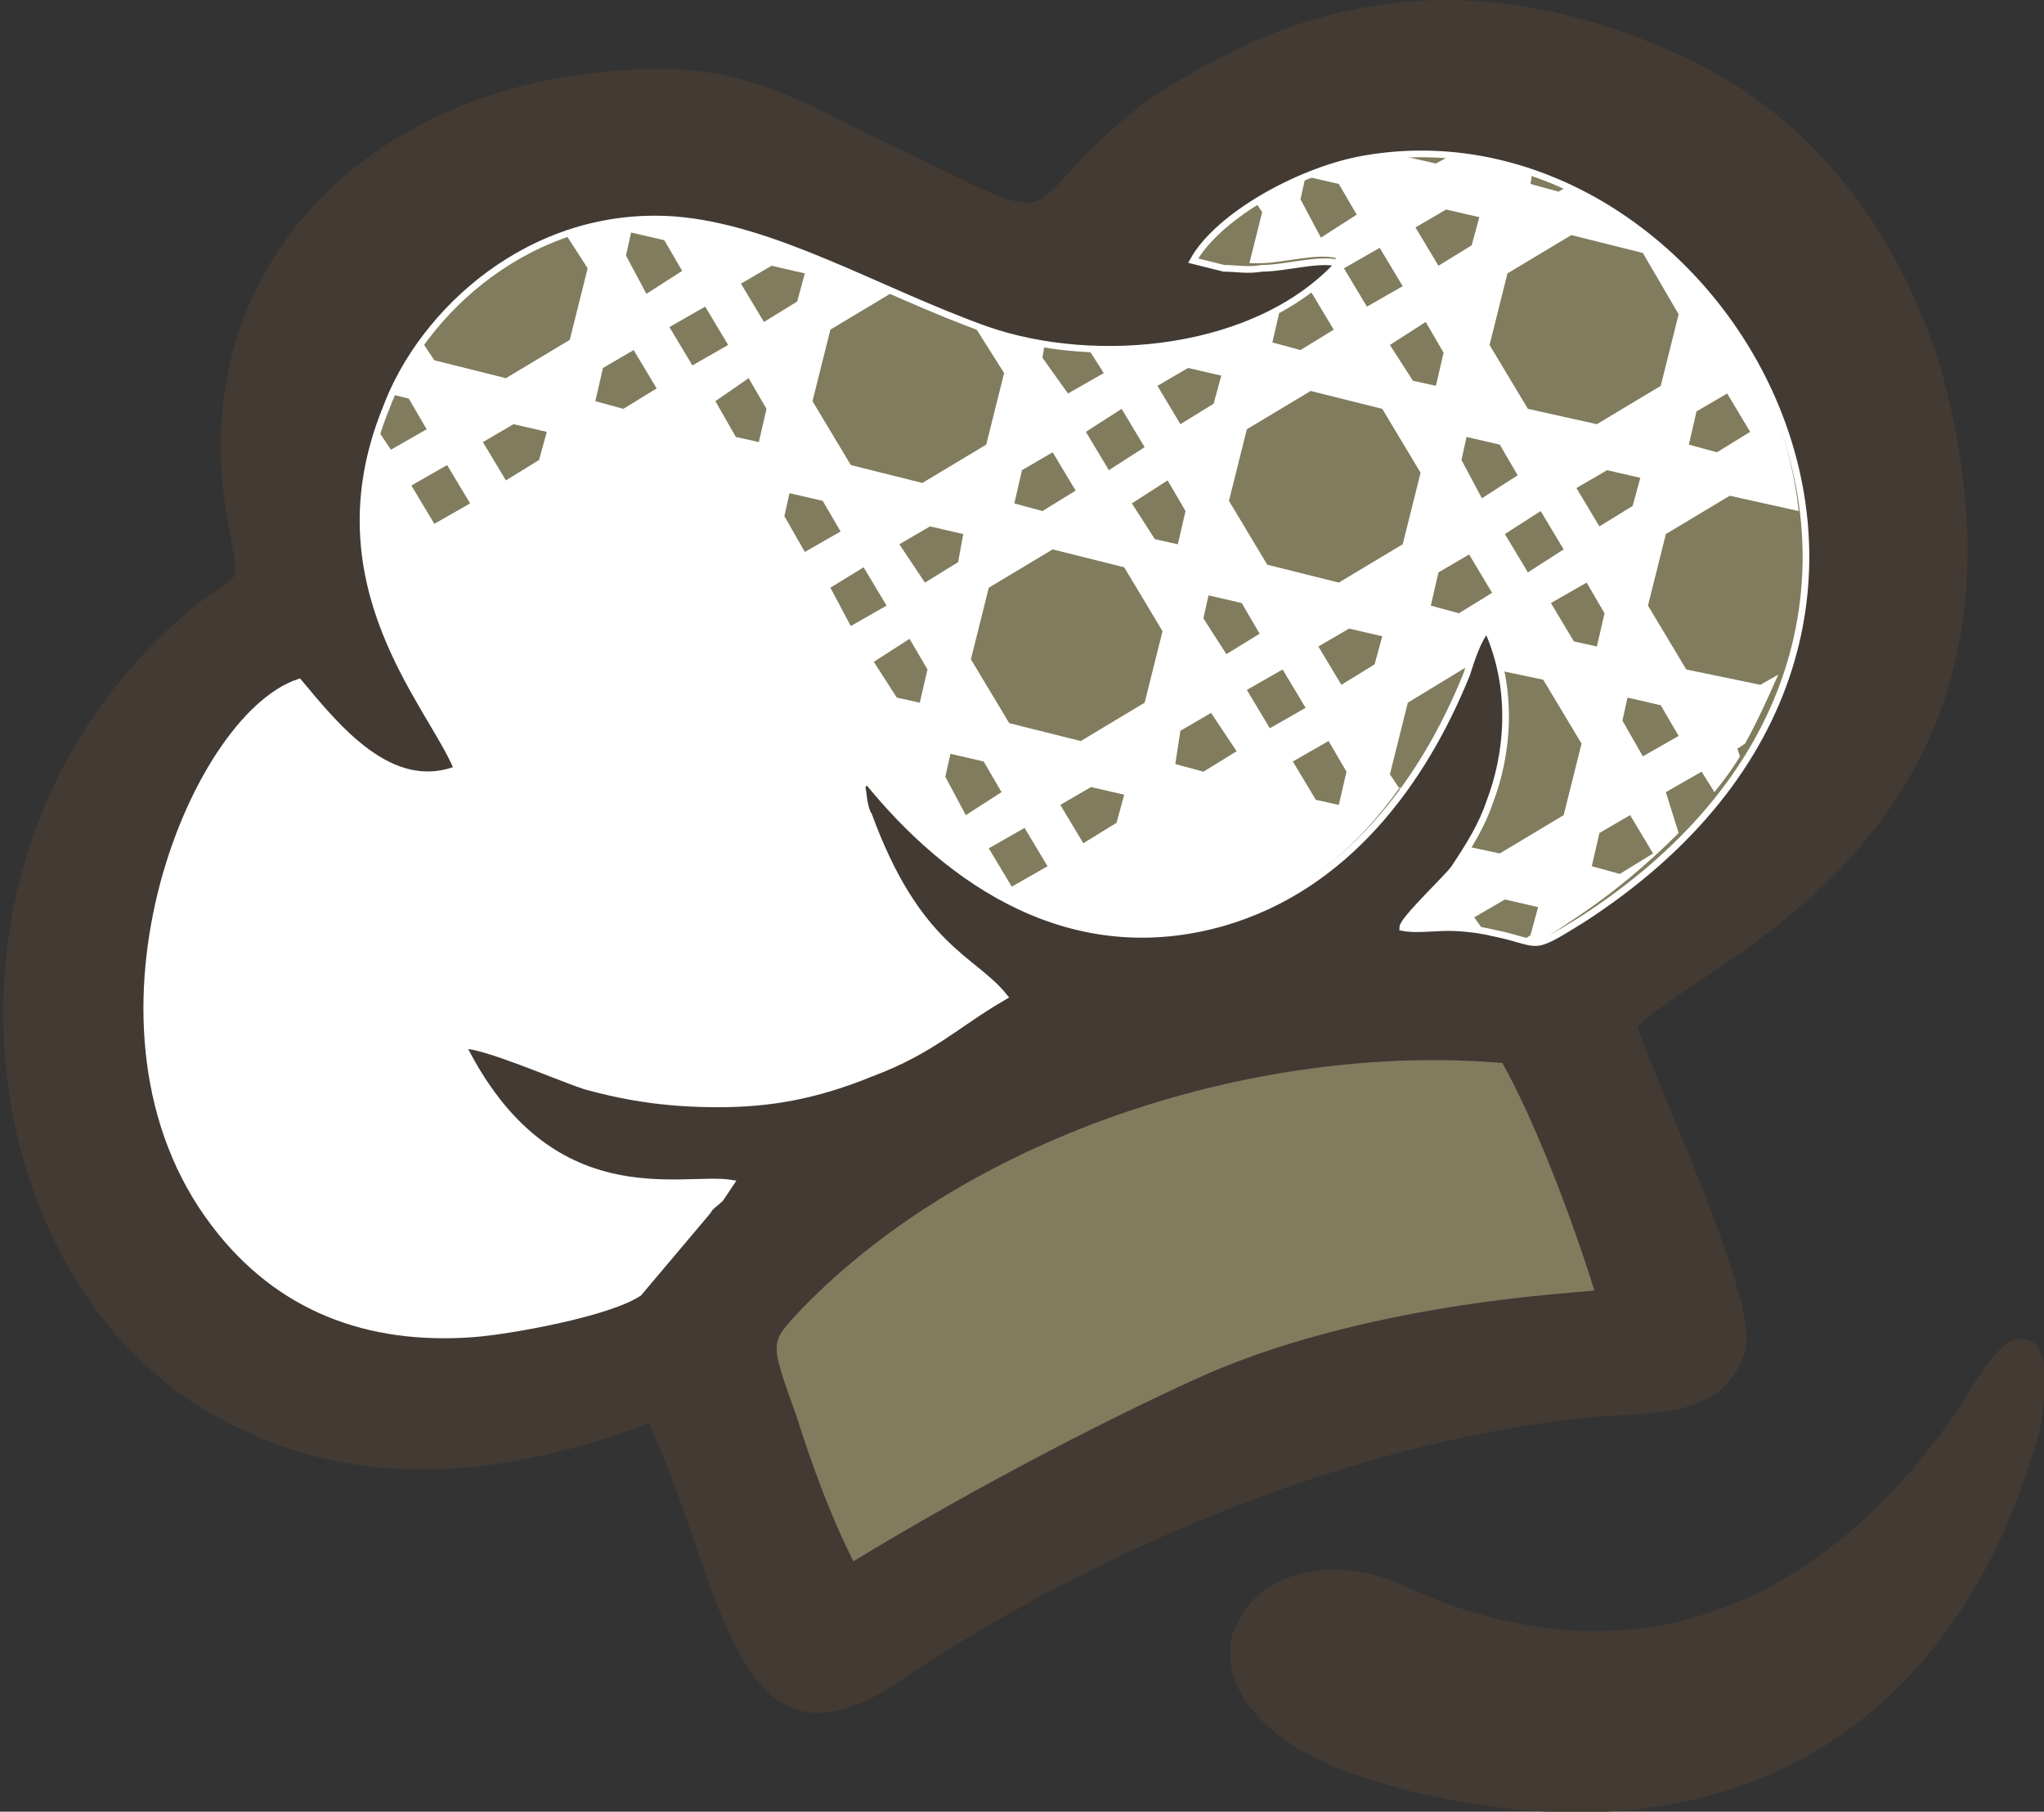
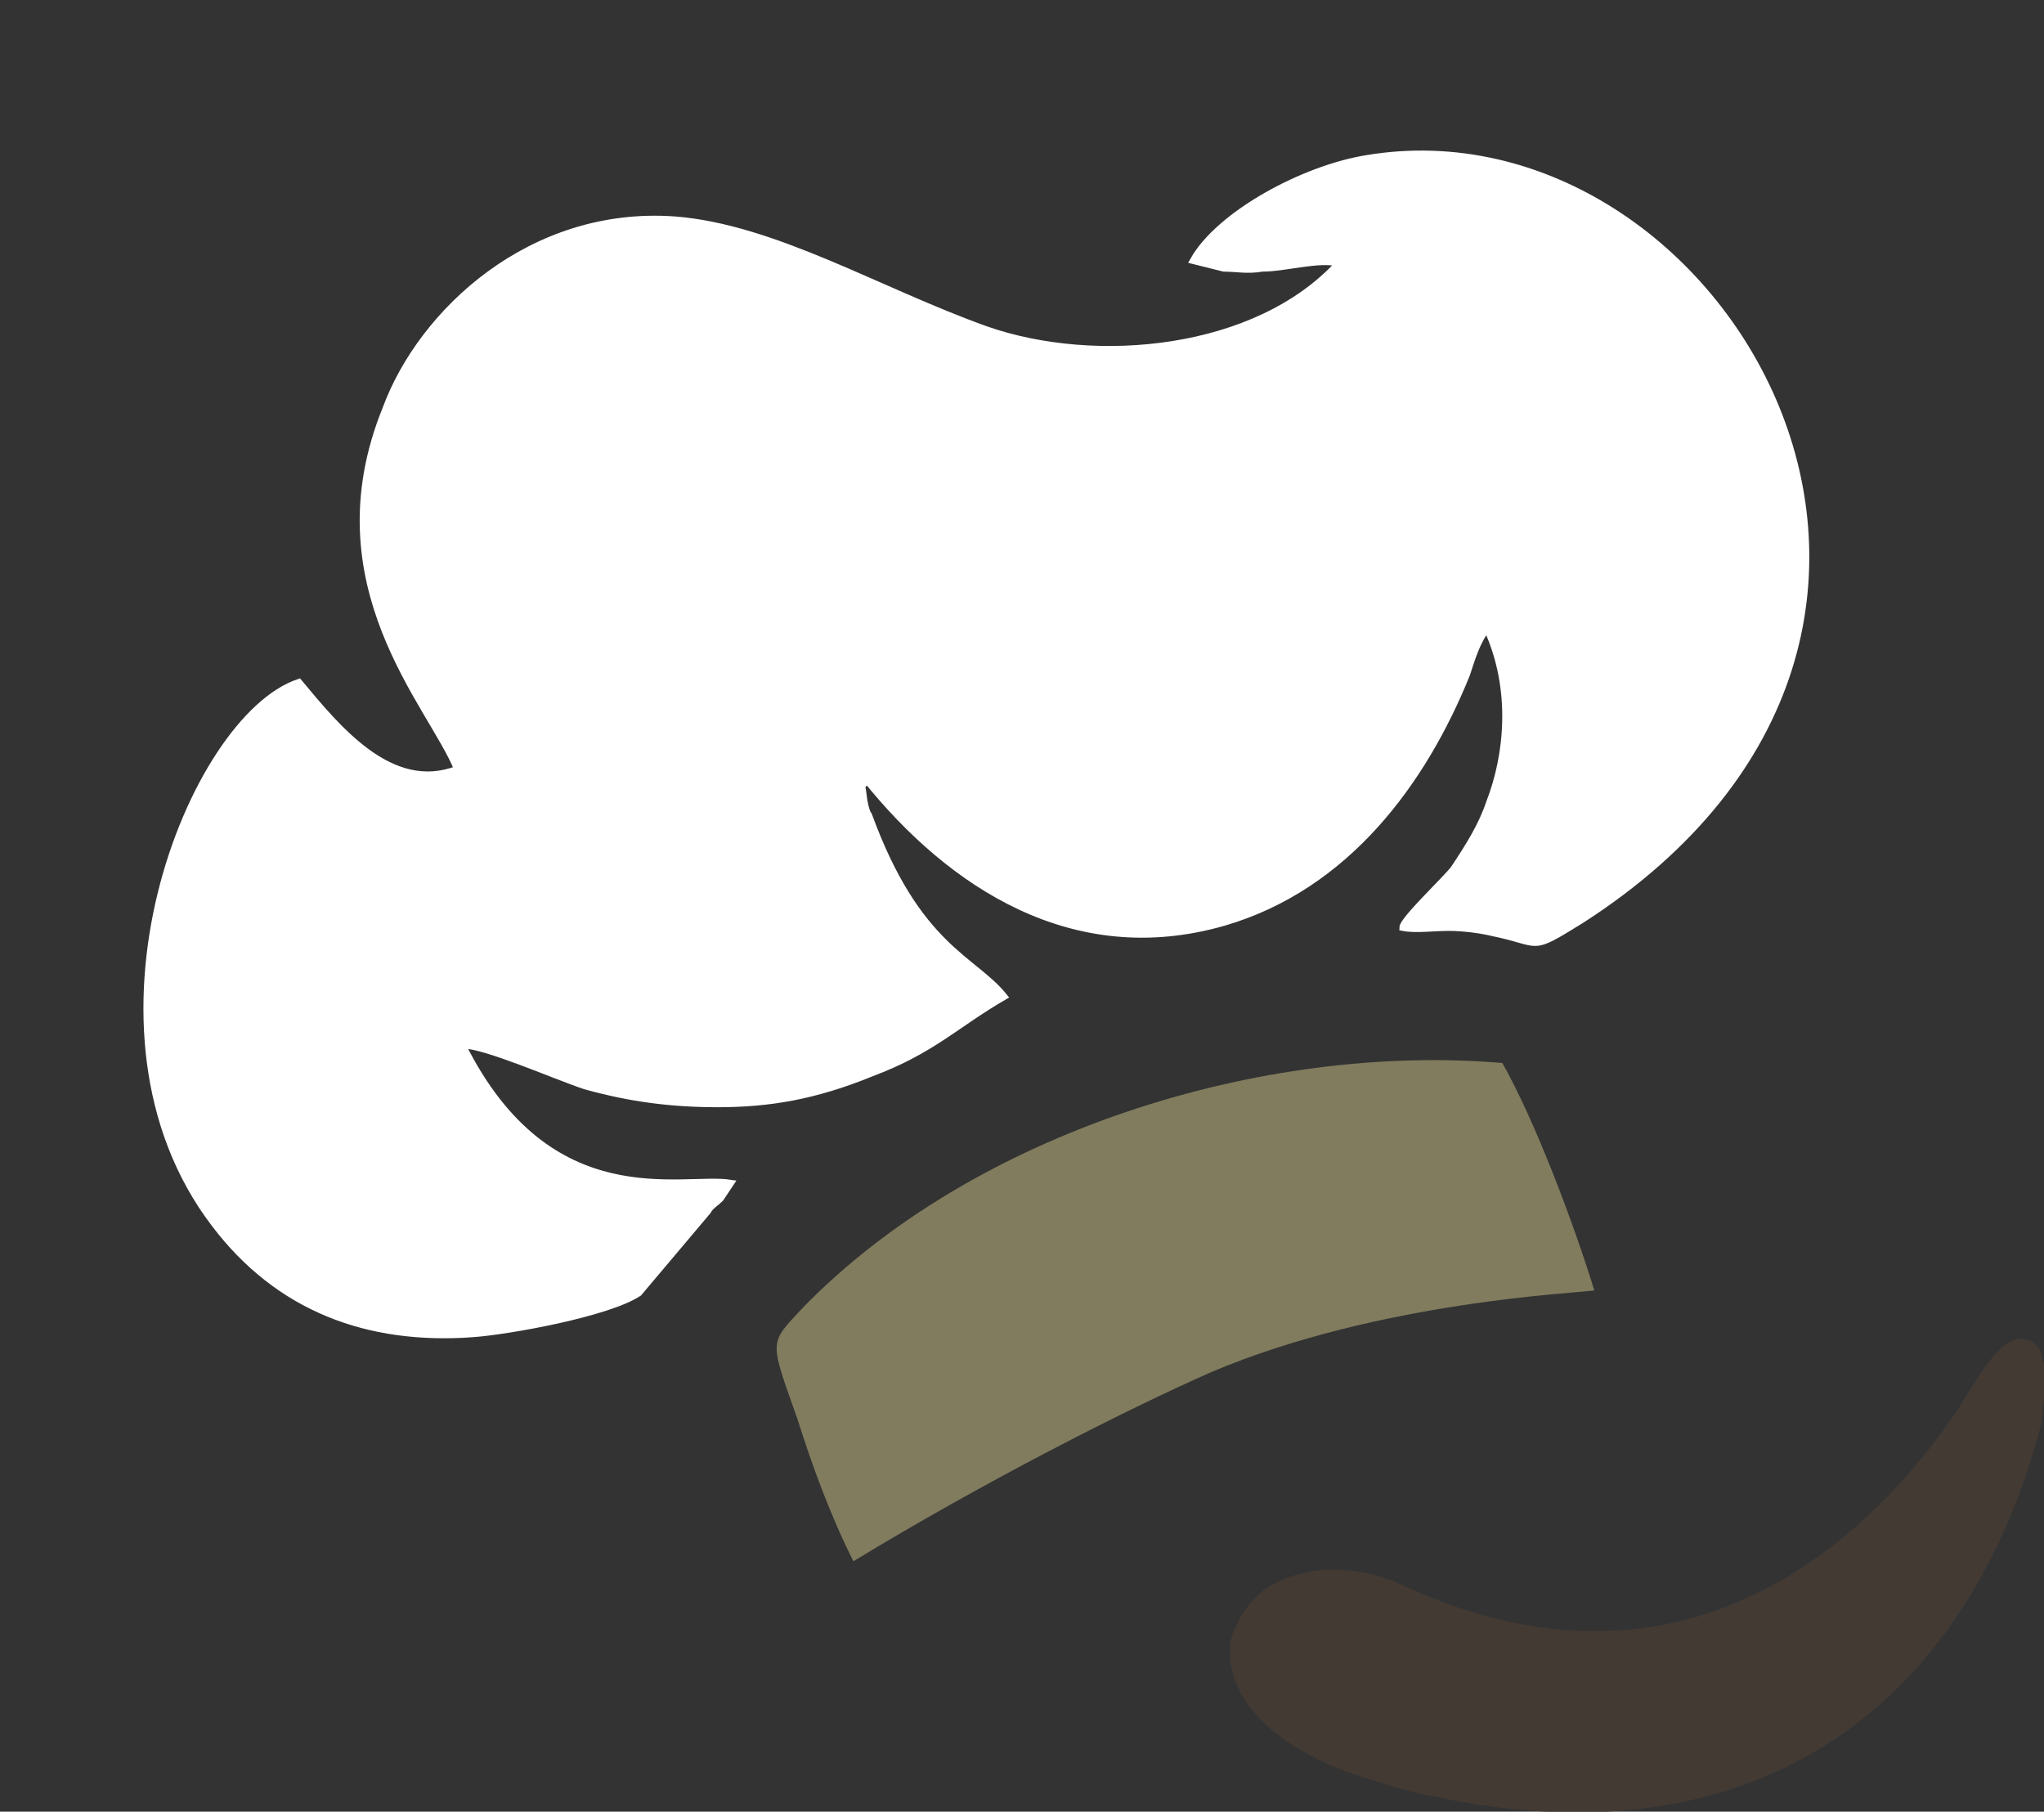
<svg xmlns="http://www.w3.org/2000/svg" xmlns:xlink="http://www.w3.org/1999/xlink" id="Livello_1" x="0px" y="0px" viewBox="0 0 80 70.9" style="enable-background:new 0 0 80 70.9;" xml:space="preserve">
  <rect x="0" y="0" width="80" height="70.9" fill="#333333" stroke="none" />
  <style type="text/css">
	.st0{fill:#433A34;}
	.st1{fill-rule:evenodd;clip-rule:evenodd;fill:#FFFFFF;}
	.st2{clip-path:url(#SVGID_2_);fill-rule:evenodd;clip-rule:evenodd;fill:#817C5E;}
	.st3{fill:none;stroke:#FFFFFF;stroke-width:0.261;stroke-miterlimit:22.926;}
	.st4{fill-rule:evenodd;clip-rule:evenodd;fill:#817C5E;}
</style>
  <g>
    <path class="st0" d="M79.2,52.4c0.8,0.1,1,1,0.7,3.2l0,0.1l0,0C77,66.8,68.7,73,56.1,70.3c-1.1-0.2-2.3-0.6-3.5-1   c-2.8-1.1-4.1-2.6-4.4-4c-0.1-0.6-0.1-1.2,0.2-1.7l0,0c0.2-0.5,0.6-1,1.1-1.4c1.2-0.8,3-1.1,5.1-0.3l0,0c11.3,5.4,18.6-1.7,22-6.7   C77.7,53.4,78.4,52.3,79.2,52.4" />
    <g>
-       <path class="st0" d="M25.4,55.7c2.9,6.2,3.3,14.5,9.8,10.1c7.4-5,17.4-9.3,26.7-10.3c2.5-0.3,5.5,0.2,6.4-2.6    c0.6-1.8-3.2-9.8-4.2-12.7c2.3-2.6,17-7.6,11.8-26C74.3,9.3,71.2,4.5,65.4,2c-3.9-1.7-10.5-3.7-18.1,0.5C45.8,3.3,44.7,4,43.6,5    C39.5,8.6,42.2,9.2,33.5,5c-2.4-1.2-4.5-2.3-7.6-2.3c-11.1,0-18.8,7.6-17,17.6c0.6,3.6,0.7,1.2-3,5c-9.2,9.4-6.7,25,2.5,30.1    C13,58,18.5,58.3,25.4,55.7" />
      <path class="st1" d="M17.9,30.1c-2.6,1-4.7-1.6-6.2-3.4c-4.2,1.4-9.1,13.6-3.3,21.2c2.5,3.3,6,4.6,10.1,4.3    c1.4-0.1,5.3-0.8,6.5-1.6l2.7-3.2c0.1-0.2,0.3-0.3,0.5-0.5l0.4-0.6c-1.9-0.3-7.1,1.4-10.5-5.4c0.9,0,3.6,1.2,4.8,1.6    c1.8,0.5,3.4,0.7,5.2,0.7c2,0,3.8-0.3,6-1.2c2.4-0.9,3.3-1.9,5.2-3c-1.2-1.5-3.4-1.9-5.3-7.1c-0.1-0.1-0.2-0.6-0.2-0.7    c-0.1-0.8-0.1-0.2,0.1-0.7c3.3,4.1,8.1,7.3,14,5.6c4.8-1.4,7.8-5.5,9.5-9.7c0.2-0.6,0.4-1.3,0.8-1.8c1.1,2.4,0.8,5,0.1,6.8    c-0.3,0.9-0.8,1.7-1.4,2.6c-0.3,0.4-2,2-2,2.3c0.5,0.1,1.2,0,1.8,0c0.6,0,1.3,0.1,1.7,0.2c2,0.4,1.4,0.8,3.5-0.5    c17.7-11.4,5.4-32.1-8.4-29.8c-2.5,0.4-5.8,2.2-6.8,4l1.2,0.3c0.5,0,0.9,0.1,1.5,0c0.9,0,2.2-0.4,3-0.2c-3.2,3.5-9.5,4.1-13.8,2.6    c-4.2-1.5-8.3-4-12.2-4.3c-5.6-0.4-9.9,3.6-11.3,7.4C12.3,22.9,16.9,27.6,17.9,30.1" />
      <g>
        <defs>
          <path id="SVGID_1_" d="M17.9,30.1c-2.6,1-4.7-1.6-6.2-3.4c-4.2,1.4-9.1,13.6-3.3,21.2c2.5,3.3,6,4.6,10.1,4.3      c1.4-0.1,5.3-0.8,6.5-1.6l2.7-3.2c0.1-0.2,0.3-0.3,0.5-0.5l0.4-0.6c-1.9-0.3-7.1,1.4-10.5-5.4c0.9,0,3.6,1.2,4.8,1.6      c1.8,0.5,3.4,0.7,5.2,0.7c2,0,3.8-0.3,6-1.2c2.4-0.9,3.3-1.9,5.2-3c-1.2-1.5-3.4-1.9-5.3-7.1c-0.1-0.1-0.2-0.6-0.2-0.7      c-0.1-0.8-0.1-0.2,0.1-0.7c3.3,4.1,8.1,7.3,14,5.6c4.8-1.4,7.8-5.5,9.5-9.7c0.2-0.6,0.4-1.3,0.8-1.8c1.1,2.4,0.8,5,0.1,6.8      c-0.3,0.9-0.8,1.7-1.4,2.6c-0.3,0.4-2,2-2,2.3c0.5,0.1,1.2,0,1.8,0c0.6,0,1.3,0.1,1.7,0.2c2,0.4,1.4,0.8,3.5-0.5      c17.7-11.4,5.4-32.1-8.4-29.8c-2.5,0.4-5.8,2.2-6.8,4l1.2,0.3c0.5,0,0.9,0.1,1.5,0c0.9,0,2.2-0.4,3-0.2      c-3.2,3.5-9.5,4.1-13.8,2.6c-4.2-1.5-8.3-4-12.2-4.3c-5.6-0.4-9.9,3.6-11.3,7.4C12.3,22.9,16.9,27.6,17.9,30.1" />
        </defs>
        <clipPath id="SVGID_2_">
          <use xlink:href="#SVGID_1_" style="overflow:visible;" />
        </clipPath>
-         <path class="st2" d="M33.4,61c5.1-3.1,10.6-5.9,14-7.3c6.6-2.8,14.5-3.1,14.9-3.2c-0.8-2.6-2.3-6.6-3.6-8.9     c-9.4-0.8-20.6,2.7-27.3,9.6c-1.3,1.4-1.3,1.2-0.2,4.3C31.8,57.3,32.5,59.2,33.4,61 M25.5,55.6c2.8,6.2,3.3,14.5,9.8,10.1     c7.3-5,17.3-9.3,26.6-10.3c2.5-0.3,5.5,0.2,6.4-2.6C68.8,51,65,43,64,40.1c2.2-2.6,16.9-7.5,11.8-25.9C74.2,9.3,71,4.6,65.3,2.1     c-3.9-1.7-10.5-3.6-18,0.5c-1.5,0.8-2.5,1.6-3.7,2.5c-4,3.5-1.4,4.2-10-0.1c-2.4-1.2-4.5-2.3-7.6-2.3c-11,0-18.7,7.6-17,17.5     c0.6,3.6,0.7,1.2-3,5c-9.2,9.4-6.7,25,2.4,30C13.1,57.9,18.5,58.2,25.5,55.6z M54,9.7l0.9,1.5l-1.4,0.8l-0.9-1.5L54,9.7z      M55.4,8.9l1.2-0.7l1.3,0.3l-0.3,1.1l-1.3,0.8L55.4,8.9z M50.9,7.8l0.2-0.9l1.3,0.3l0.7,1.2l-1.4,0.9L50.9,7.8z M65.7,12.3     L65,15.1l-2.5,1.5L59.8,16l-1.5-2.5l0.7-2.8l2.5-1.5l2.8,0.7L65.7,12.3z M55.3,14.9l0.9,0.2l0.3-1.3l-0.7-1.2l-1.4,0.9L55.3,14.9     z M60.3,20l0.9,1.5l-1.4,0.9l-0.9-1.5L60.3,20z M61.7,19.1l1.2-0.7l1.3,0.3l-0.3,1.1l-1.3,0.8L61.7,19.1z M67.6,15.4l-1.2,0.7     l-0.3,1.3l1.1,0.3l1.3-0.8L67.6,15.4z M57.2,18l0.2-0.9l1.3,0.3l0.7,1.2l-1.4,0.9L57.2,18z M61.6,25.1l0.9,0.2l0.3-1.3l-0.7-1.2     l-1.4,0.8L61.6,25.1z M63.5,28.2l0.2-0.9l1.3,0.3l0.7,1.2l-1.4,0.8L63.5,28.2z M43.9,16l0.9,1.5l-1.4,0.9l-0.9-1.5L43.9,16z      M45.3,15.1l1.2-0.7l1.3,0.3l-0.3,1.1l-1.3,0.8L45.3,15.1z M51.3,11.4l-1.2,0.7l-0.3,1.3l1.1,0.3l1.3-0.8L51.3,11.4z M55.6,18.5     l-0.7,2.8l-2.5,1.5l-2.8-0.7l-1.5-2.5l0.7-2.8l2.5-1.5l2.8,0.7L55.6,18.5z M45.2,21.1l0.9,0.2l0.3-1.3l-0.7-1.2l-1.4,0.9     L45.2,21.1z M50.2,26.2l0.9,1.5l-1.4,0.8L48.8,27L50.2,26.2z M51.6,25.3l1.2-0.7l1.3,0.3L53.8,26l-1.3,0.8L51.6,25.3z M57.5,21.7     l-1.2,0.7L56,23.7l1.1,0.3l1.3-0.8L57.5,21.7z M47.1,24.2l0.2-0.9l1.3,0.3l0.7,1.2L48,25.6L47.1,24.2z M51.5,31.3l0.9,0.2     l0.3-1.3L52,29l-1.4,0.8L51.5,31.3z M63.8,31.9l-1.2,0.7l-0.3,1.3l1.1,0.3l1.3-0.8L63.8,31.9z M27.6,12l0.9,1.5l-1.4,0.8     l-0.9-1.5L27.6,12z M29,11.1l1.2-0.7l1.3,0.3l-0.3,1.1l-1.3,0.8L29,11.1z M24.5,10l0.2-0.9L26,9.4l0.7,1.2l-1.4,0.9L24.5,10z      M28.8,17.1l0.9,0.2l0.3-1.3l-0.7-1.2L28,15.7L28.8,17.1z M33.8,22.2l0.9,1.5l-1.4,0.8L32.5,23L33.8,22.2z M35.2,21.3l1.2-0.7     l1.3,0.3L37.5,22l-1.3,0.8L35.2,21.3z M41.2,17.7L40,18.4l-0.3,1.3l1.1,0.3l1.3-0.8L41.2,17.7z M30.7,20.2l0.2-0.9l1.3,0.3     l0.7,1.2l-1.4,0.8L30.7,20.2z M45.5,24.7l-0.7,2.8l-2.5,1.5l-2.8-0.7l-1.5-2.5l0.7-2.8l2.5-1.5l2.8,0.7L45.5,24.7z M35.1,27.3     l0.9,0.2l0.3-1.3L35.6,25l-1.4,0.9L35.1,27.3z M40.1,32.4l0.9,1.5l-1.4,0.8l-0.9-1.5L40.1,32.4z M41.5,31.5l1.2-0.7l1.3,0.3     l-0.3,1.1L42.4,33L41.5,31.5z M47.4,27.9l-1.2,0.7L46,29.9l1.1,0.3l1.3-0.8L47.4,27.9z M37,30.4l0.2-0.9l1.3,0.3l0.7,1.2     l-1.4,0.9L37,30.4z M17.5,18.2l0.9,1.5L17,20.5L16.1,19L17.5,18.2z M18.9,17.3l1.2-0.7l1.3,0.3L21.1,18l-1.3,0.8L18.9,17.3z      M24.8,13.7l-1.2,0.7l-0.3,1.3l1.1,0.3l1.3-0.8L24.8,13.7z M17.9,30.1c-2.6,1-4.7-1.6-6.2-3.4c-4.2,1.4-9.1,13.6-3.3,21.2     c2.5,3.3,6,4.5,10.1,4.3c1.3-0.1,5.3-0.8,6.5-1.6c1.2-1.4,2.6-2.9,3.6-4.3c-1.9-0.3-7.1,1.4-10.5-5.4c0.9,0,3.6,1.2,4.8,1.6     c1.8,0.5,3.4,0.7,5.2,0.7c2,0,3.8-0.3,6-1.2c2.4-0.9,3.3-1.9,5.1-3c-1.2-1.5-3.4-1.9-5.3-7.1c-0.1-0.1-0.2-0.6-0.2-0.7     c-0.1-0.7-0.1-0.2,0.1-0.7c3.3,4,8.1,7.2,13.9,5.6c3.1-0.9,5.4-2.9,7.1-5.3l0,0.1l-0.4-0.6l0.7-2.8l2.3-1.4     c0.2-0.5,0.3-1,0.6-1.3c0.2,0.5,0.4,1,0.5,1.4l0,0l1.9,0.4l1.5,2.5l-0.7,2.8l-2.5,1.5l-1.4-0.3c-0.2,0.3-0.4,0.7-0.7,1     c-0.1,0.2-2,2.1-2,2.3c0.5,0.1,1.2,0,1.8,0c0.6,0,1.3,0.1,1.7,0.2c0,0,0.1,0,0.1,0l-0.5-0.7l1.2-0.7l1.3,0.3l-0.3,1.1l-0.6,0.4     c0.5,0.1,0.8,0,2.1-0.9c1.7-1.1,3.1-2.3,4.3-3.5l0,0L65.2,31l1.4-0.8l0.5,0.8l0,0c0,0,0,0,0,0c0.4-0.5,0.7-0.9,1-1.4L68,29.3     l0.3-0.2c0.5-0.9,0.9-1.8,1.3-2.7l0,0l-0.7,0.4L66,26.2l-1.5-2.5l0.7-2.8l2.5-1.5l2.7,0.6c-0.6-5.5-4.1-10.4-8.9-12.8l-0.5,0.3     l-1.1-0.3L60,6.6c-0.9-0.3-1.9-0.6-2.9-0.7l-0.9,0.5L54,5.9c-0.2,0-0.4,0.1-0.6,0.1c-1.4,0.2-3,0.9-4.4,1.7l0.4,0.6l-0.5,2     c0.1,0,0.2,0,0.4,0c0.9,0,2.2-0.4,3-0.2c-2.3,2.5-6.1,3.5-9.8,3.4l0.7,1.1l-1.4,0.8L40.8,14l0.1-0.6c-0.9-0.1-1.7-0.3-2.5-0.6     c-0.1,0-0.2-0.1-0.3-0.1l1.2,1.9l-0.7,2.8l-2.5,1.5l-2.8-0.7l-1.5-2.5l0.7-2.8l2.5-1.5l0.1,0c-3-1.3-6-2.7-8.8-2.9     c-1.5-0.1-2.9,0.1-4.2,0.6l0.9,1.4l-0.7,2.8l-2.5,1.5l-2.8-0.7l-0.6-0.9c-0.5,0.7-0.9,1.4-1.2,2.2l0.8,0.2l0.7,1.2l-1.4,0.8     l-0.6-0.9C12.8,23.3,17,27.7,17.9,30.1z" />
      </g>
      <path class="st3" d="M17.9,30.1c-2.6,1-4.7-1.6-6.2-3.4c-4.2,1.4-9.1,13.6-3.3,21.2c2.5,3.3,6,4.6,10.1,4.3    c1.4-0.1,5.3-0.8,6.5-1.6l2.7-3.2c0.1-0.2,0.3-0.3,0.5-0.5l0.4-0.6c-1.9-0.3-7.1,1.4-10.5-5.4c0.9,0,3.6,1.2,4.8,1.6    c1.8,0.5,3.4,0.7,5.2,0.7c2,0,3.8-0.3,6-1.2c2.4-0.9,3.3-1.9,5.2-3c-1.2-1.5-3.4-1.9-5.3-7.1c-0.1-0.1-0.2-0.6-0.2-0.7    c-0.1-0.8-0.1-0.2,0.1-0.7c3.3,4.1,8.1,7.3,14,5.6c4.8-1.4,7.8-5.5,9.5-9.7c0.2-0.6,0.4-1.3,0.8-1.8c1.1,2.4,0.8,5,0.1,6.8    c-0.3,0.9-0.8,1.7-1.4,2.6c-0.3,0.4-2,2-2,2.3c0.5,0.1,1.2,0,1.8,0c0.6,0,1.3,0.1,1.7,0.2c2,0.4,1.4,0.8,3.5-0.5    c17.7-11.4,5.4-32.1-8.4-29.8c-2.5,0.4-5.8,2.2-6.8,4l1.2,0.3c0.5,0,0.9,0.1,1.5,0c0.9,0,2.2-0.4,3-0.2c-3.2,3.5-9.5,4.1-13.8,2.6    c-4.2-1.5-8.3-4-12.2-4.3c-5.6-0.4-9.9,3.6-11.3,7.4C12.3,22.9,16.9,27.6,17.9,30.1z" />
      <path class="st4" d="M33.4,61.1c5.1-3.1,10.6-5.9,14-7.4c6.6-2.8,14.5-3.1,15-3.2c-0.8-2.6-2.3-6.6-3.6-8.9    c-9.4-0.8-20.7,2.7-27.4,9.6c-1.3,1.4-1.3,1.2-0.2,4.3C31.8,57.4,32.5,59.3,33.4,61.1" />
    </g>
  </g>
</svg>